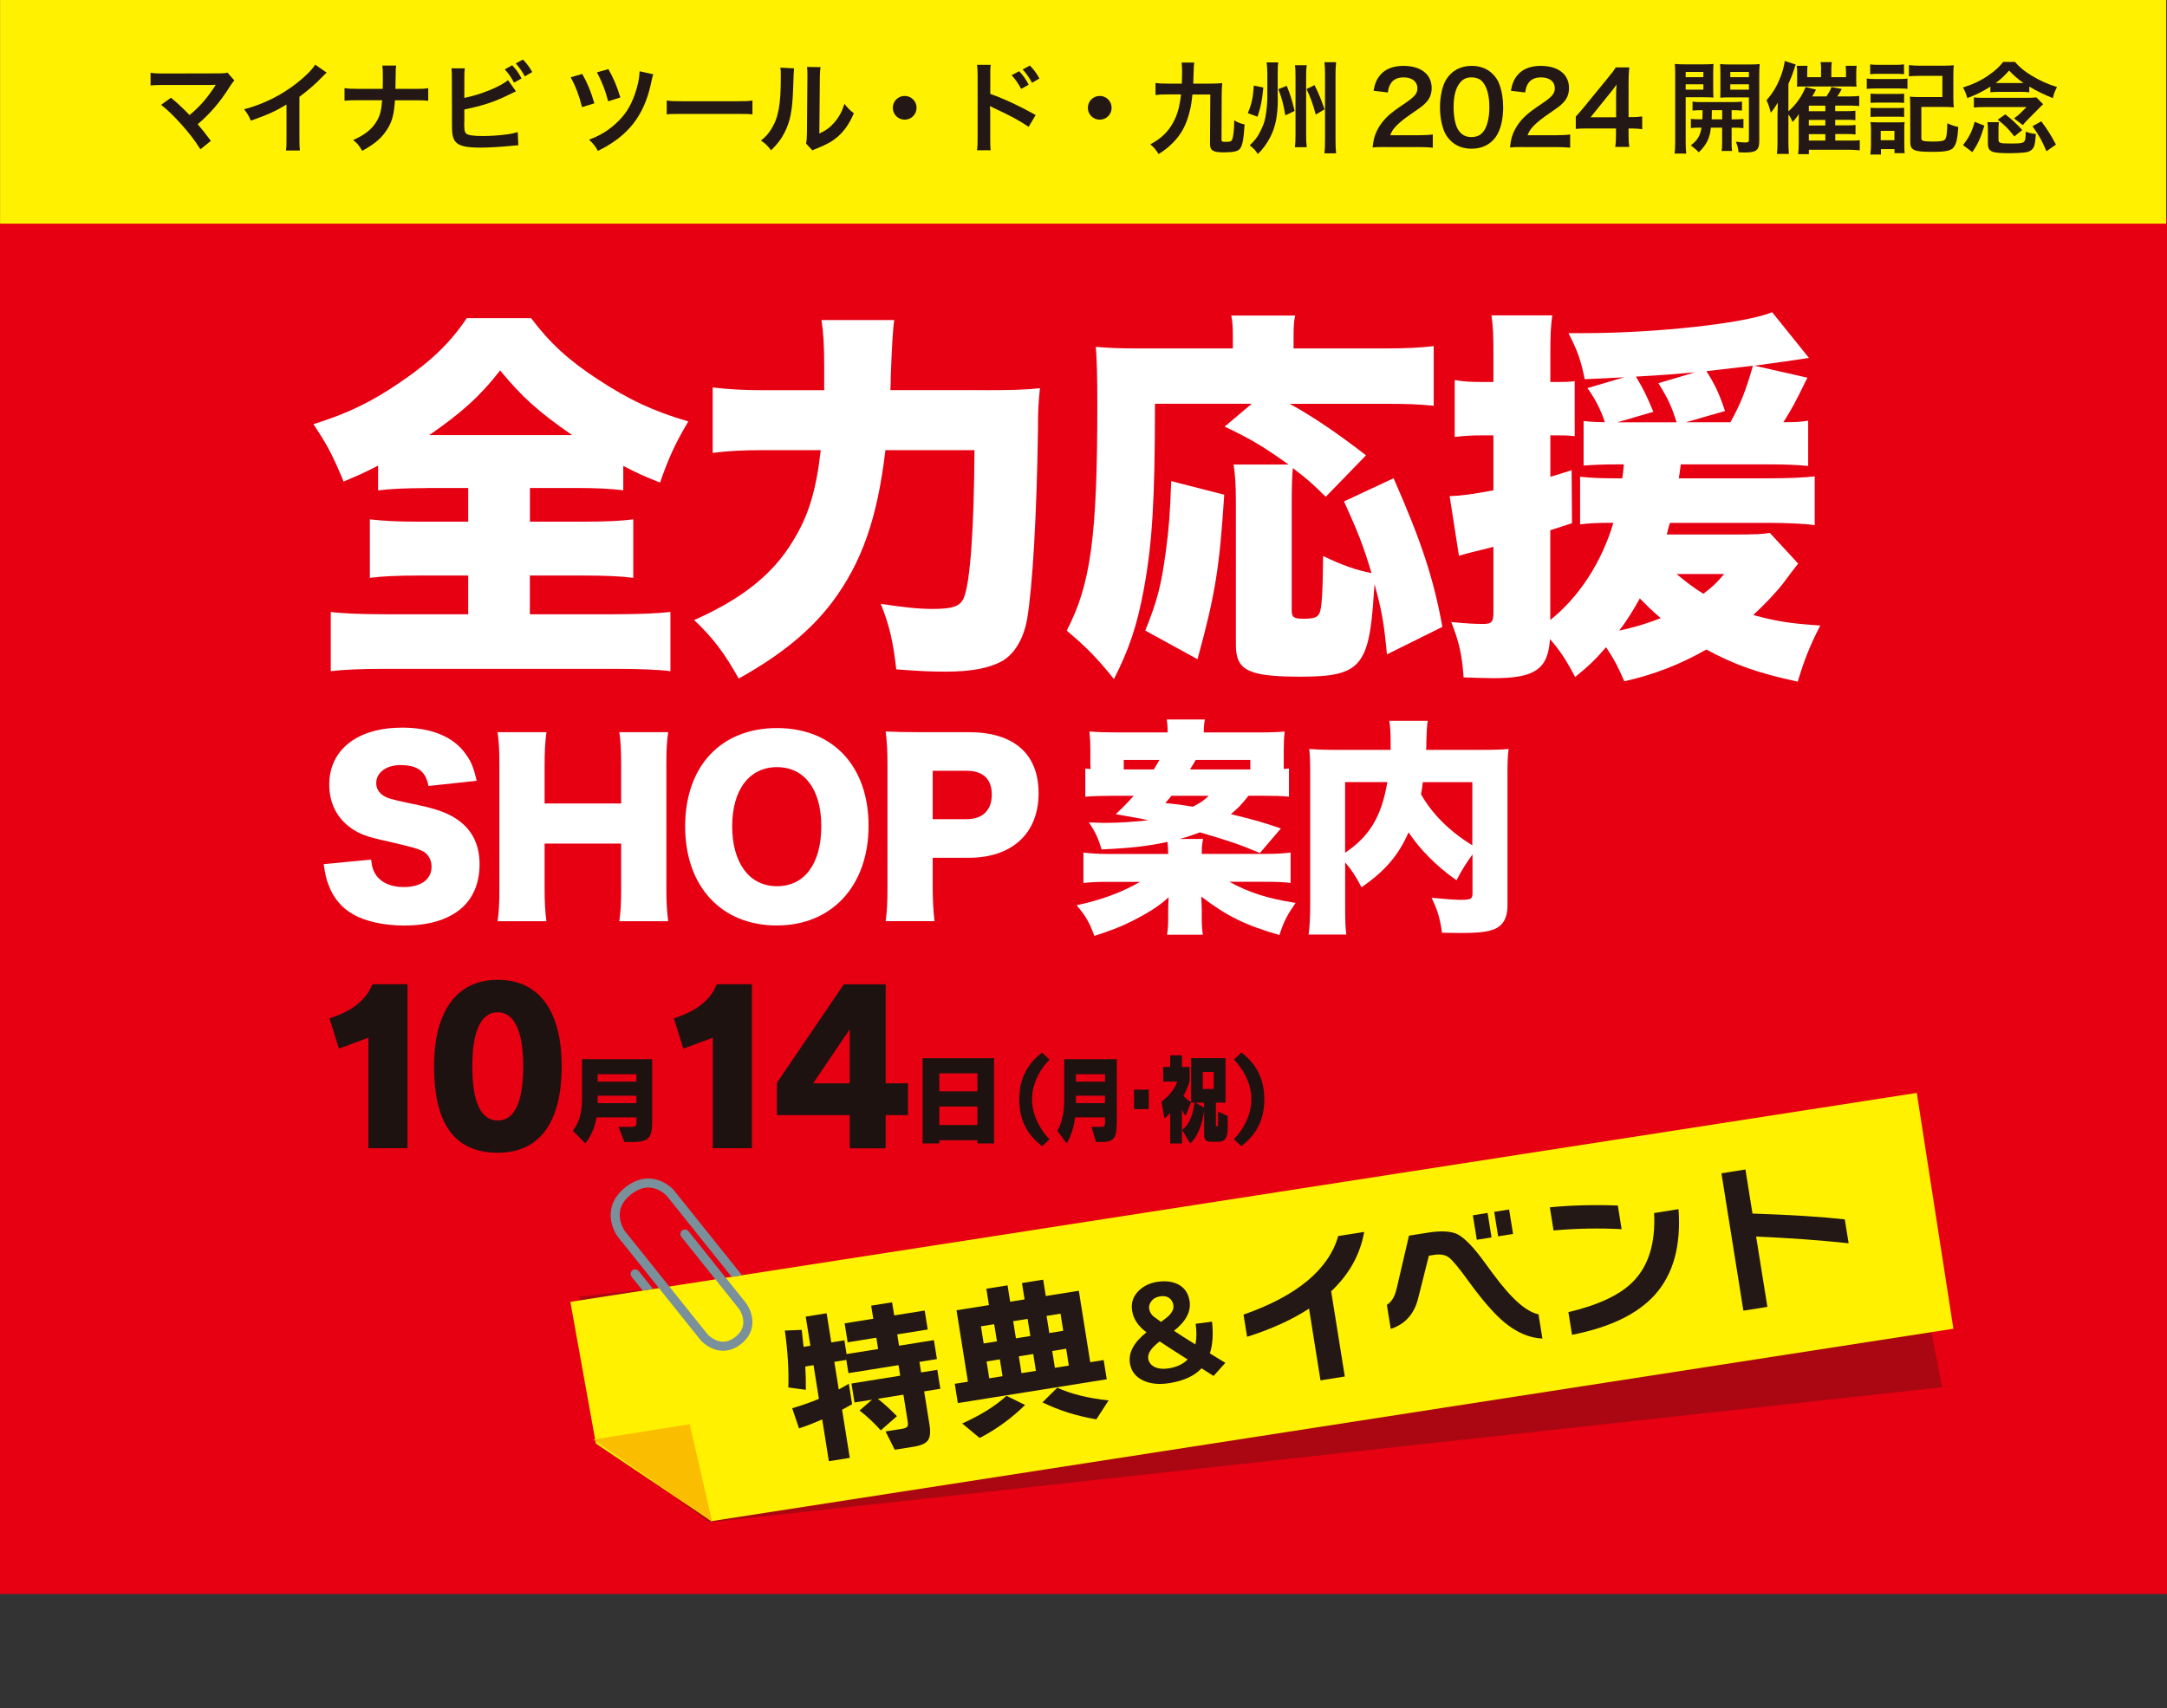
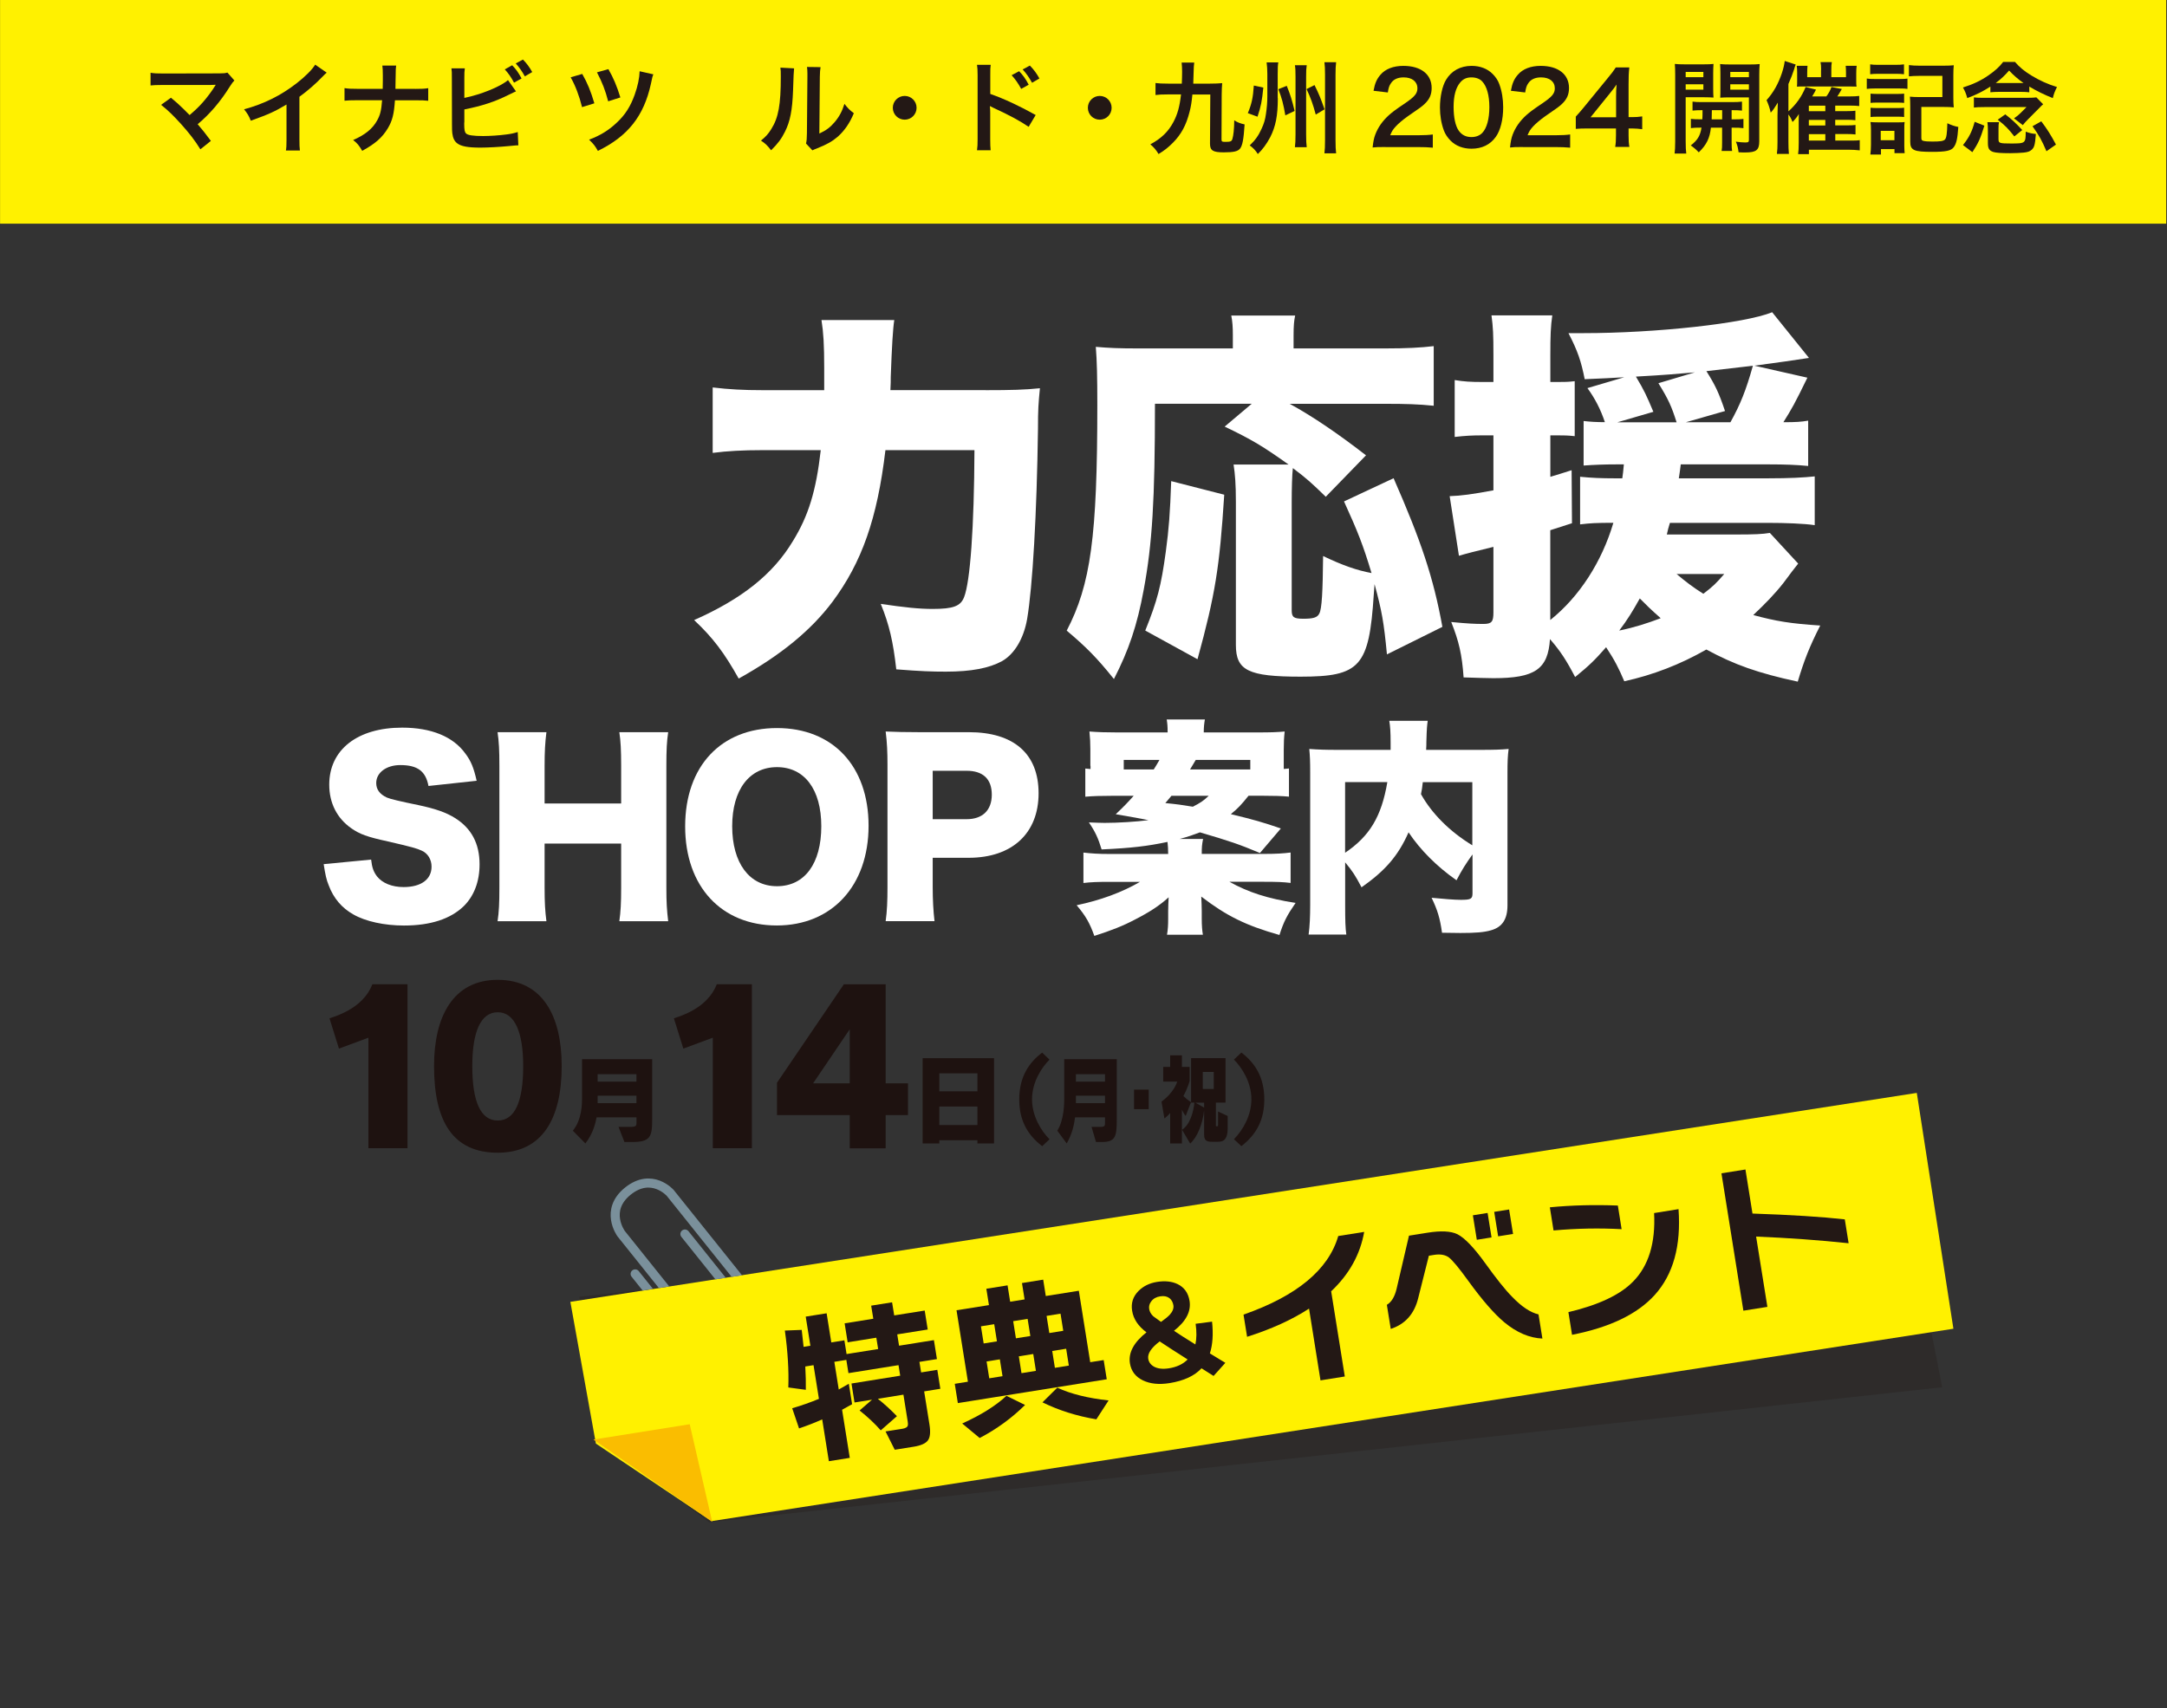
<svg xmlns="http://www.w3.org/2000/svg" viewBox="0 0 357.52 281.91">
  <rect x="0" y="0" width="357.52" height="281.91" fill="#333333" stroke="none" />
  <defs>
    <style>
      .cls-1 {
        clip-path: url(#clippath);
      }

      .cls-2, .cls-3, .cls-4, .cls-5, .cls-6, .cls-7, .cls-8, .cls-9 {
        stroke-width: 0px;
      }

      .cls-2, .cls-10 {
        fill: none;
      }

      .cls-11 {
        clip-path: url(#clippath-1);
      }

      .cls-12 {
        clip-path: url(#clippath-2);
      }

      .cls-3 {
        mix-blend-mode: multiply;
        opacity: .3;
      }

      .cls-3, .cls-5 {
        fill: #231815;
      }

      .cls-13 {
        isolation: isolate;
      }

      .cls-10 {
        stroke: #7a909b;
        stroke-linecap: round;
        stroke-miterlimit: 10;
        stroke-width: 1.5px;
      }

      .cls-4 {
        fill: #fabd00;
      }

      .cls-6 {
        fill: #1e1210;
      }

      .cls-7 {
        fill: #fff;
      }

      .cls-8 {
        fill: #fff100;
      }

      .cls-9 {
        fill: #e60012;
      }
    </style>
    <clipPath id="clippath">
-       <rect class="cls-2" y="36.01" width="357.52" height="245.89" />
-     </clipPath>
+       </clipPath>
    <clipPath id="clippath-1">
      <rect class="cls-2" x="95.67" y="183.69" width="35.81" height="27.97" transform="translate(255.69 375.94) rotate(171.32)" />
    </clipPath>
    <clipPath id="clippath-2">
-       <polygon class="cls-2" points="108.32 212.62 120.41 210.78 125.42 217.68 125.06 222.45 119.55 226.19 108.32 212.62" />
-     </clipPath>
+       </clipPath>
  </defs>
  <g class="cls-13">
    <g id="_レイヤー_2" data-name="レイヤー 2">
      <g id="_レイヤー_1-2" data-name="レイヤー 1">
        <g class="cls-1">
          <rect class="cls-9" y="36.01" width="357.52" height="227.04" />
        </g>
        <rect class="cls-8" x=".01" width="357.38" height="36.91" />
        <g>
          <path class="cls-6" d="m60.78,189.5v-18.25l-4.86,1.8-1.56-5c2.33-.73,4.13-1.73,5.38-3.02.76-.76,1.32-1.63,1.7-2.6h5.79v27.06h-6.45Z" />
          <path class="cls-6" d="m82.12,190.23c-7.36,0-10.51-5.1-10.51-14.3,0-8.19,3.16-14.23,10.51-14.23s10.55,5.9,10.55,14.23c0,8.74-3.23,14.3-10.55,14.3Zm0-23.18c-2.84,0-4.2,3.3-4.2,8.88,0,5.9,1.39,8.99,4.2,8.99s4.2-3.09,4.2-8.99c0-5.48-1.35-8.88-4.2-8.88Z" />
          <path class="cls-6" d="m104.18,188.47h-1.16l-.97-2.5h1.96c.97,0,1-.23,1-.68v-.9h-6.59c-.23,1.36-.73,2.86-1.84,4.31l-2.07-2.1c1.5-1.83,1.52-4.48,1.52-5.35v-6.46h11.57v9.87c0,2.97-.27,3.81-3.41,3.81Zm.82-11.2h-6.4v1.23h6.4v-1.23Zm0,3.55h-6.4v1.23h6.4v-1.23Z" />
          <path class="cls-6" d="m117.6,189.5v-18.25l-4.86,1.8-1.56-5c2.33-.73,4.13-1.73,5.38-3.02.76-.76,1.32-1.63,1.7-2.6h5.79v27.06h-6.45Z" />
          <path class="cls-6" d="m146.12,184.02v5.48h-5.93v-5.48h-12v-5.34l11.03-16.24h6.9v16.34h3.68v5.24h-3.68Zm-5.93-14.16l-6.04,8.92h6.04v-8.92Z" />
          <path class="cls-6" d="m161.26,188.7v-.53h-6.29v.53h-2.75v-14.07h11.78v14.07h-2.75Zm0-11.57h-6.29v2.97h6.29v-2.97Zm0,5.48h-6.29v3.05h6.29v-3.05Z" />
          <path class="cls-6" d="m171.94,189.15c-2.63-2.02-3.78-4.51-3.78-7.72,0-3.78,1.65-6.11,3.78-7.72l1.21,1.16c-1.24,1.24-2.88,3.64-2.88,6.56,0,2.71,1.47,5.17,2.88,6.58l-1.21,1.15Z" />
          <path class="cls-6" d="m181.69,188.47h-.87l-.73-2.5h1.47c.73,0,.75-.23.75-.68v-.9h-4.94c-.17,1.36-.54,2.86-1.38,4.31l-1.55-2.1c1.13-1.83,1.14-4.48,1.14-5.35v-6.46h8.67v9.87c0,2.97-.21,3.81-2.56,3.81Zm.62-11.2h-4.8v1.23h4.8v-1.23Zm0,3.55h-4.8v1.23h4.8v-1.23Z" />
          <path class="cls-6" d="m187.1,183.04v-3.22h2.42v3.22h-2.42Z" />
          <path class="cls-6" d="m195.62,184.16c-.21-.24-.42-.58-.62-1.03v5.57h-1.94v-5.04c-.27.36-.61.66-.95.92l-.48-2.78c2.19-1.63,2.59-3.31,2.59-3.31h-2.31v-2.42h1.15v-1.91h1.94v1.91h1.27v2.31s-.27,1.1-1.03,2.5c.32.31.73.66,1.26,1.02l-.88,2.26Zm5.39,4.27h-.96c-.67,0-1.39-.03-1.39-1.11v-4.09c-.24,2.25-1.13,4.46-2.3,5.49l-1.34-2.28c1.32-.86,1.87-2.89,2.04-4.48h-.55v-7.34h5.68v7.34h-1.59v3.73c0,.18.01.18.14.18h.07c.07,0,.15,0,.15-.27v-2.17l1.59.74v2c0,1.75-.59,2.25-1.54,2.25Zm-2.35-6.46h-1.45l1.45.81v-.81Zm1.59-5.07h-1.81v2.81h1.81v-2.81Z" />
          <path class="cls-6" d="m204.81,189.15l-1.23-1.15c1.41-1.41,2.88-3.86,2.88-6.58,0-2.92-1.65-5.32-2.88-6.56l1.23-1.16c2.12,1.62,3.78,3.94,3.78,7.72,0,3.22-1.16,5.7-3.78,7.72Z" />
        </g>
        <g>
          <path class="cls-5" d="m28.22,16.14c.88.73,1.37,1.17,2.04,1.83q.91.92,1.02,1.02c.86-.73,1.55-1.39,2.16-2.08.71-.79,1.62-2.03,2.01-2.69q.05-.08.1-.15s.02-.05.03-.08c-.16.02-.41.03-.76.03h-7.87c-1.34.02-1.5.02-2.11.08v-2.09c.64.1,1.02.12,2.14.12l9.17-.02c.71,0,.96-.02,1.37-.13l1.15,1.3c-.25.26-.35.38-.73.97-1.57,2.52-3.3,4.55-5.33,6.25.69.79,1.32,1.58,2.18,2.75l-1.73,1.39c-.92-1.48-1.8-2.62-3.18-4.16-1.27-1.4-2.09-2.21-3.3-3.18l1.62-1.17Z" />
          <path class="cls-5" d="m53.9,11.99c-.28.25-.36.31-.61.58-1.24,1.29-2.47,2.36-3.89,3.4v7.04c0,.91.02,1.39.08,1.83h-2.31c.08-.48.1-.81.1-1.78v-5.81c-1.93,1.15-2.85,1.58-5.89,2.67-.35-.86-.53-1.14-1.11-1.88,3.27-.89,6.04-2.26,8.66-4.29,1.47-1.14,2.59-2.28,3.07-3.08l1.9,1.32Z" />
          <path class="cls-5" d="m68.51,14.67c1.15,0,1.5-.02,2.14-.12v2.08c-.59-.07-1.02-.08-2.11-.08h-3.38c-.15,2.29-.43,3.38-1.19,4.65-.91,1.5-2.06,2.52-4.21,3.69-.56-.94-.81-1.24-1.5-1.78,1.98-.86,3.23-1.88,3.97-3.25.5-.89.68-1.63.81-3.32h-4.09c-1.09,0-1.52.02-2.11.08v-2.08c.64.1,1.01.12,2.14.12h4.16c.02-.69.02-.99.02-1.29v-.97c0-.71-.02-1.14-.08-1.58h2.28c-.07.53-.07.54-.08,1.58l-.02.99q-.02,1.09-.02,1.27h3.27Z" />
          <path class="cls-5" d="m76.6,16.16c2.75-.56,5.95-1.85,7.21-2.94l1.32,1.86c-.18.07-.25.1-1.15.54-2.33,1.17-4.44,1.86-7.37,2.44v2.13s0,.02-.02.05v.21c0,.96.07,1.34.3,1.57.28.3,1.22.43,2.82.43,1.11,0,2.62-.1,3.83-.26.79-.1,1.15-.18,1.88-.4l.1,2.19c-.33,0-.45.02-1.63.13-1.32.13-3.38.25-4.62.25-2.06,0-3.2-.21-3.84-.71-.46-.35-.71-.87-.81-1.68-.03-.28-.05-.56-.05-1.52l-.02-7.65c0-.84,0-1.07-.07-1.52h2.21c-.07.43-.08.78-.08,1.53v3.33Zm7.9-5.39c.69.73.99,1.15,1.55,2.18l-1.24.69c-.51-.94-.94-1.55-1.53-2.19l1.22-.68Zm2.09,1.83c-.48-.86-.89-1.45-1.5-2.13l1.19-.64c.66.68,1.04,1.2,1.53,2.06l-1.22.71Z" />
          <path class="cls-5" d="m96.06,12.2c.86,1.52,1.39,2.79,2,4.85l-2.03.63c-.46-1.85-1.1-3.55-1.88-4.92l1.91-.56Zm11.73.08c-.15.36-.18.48-.41,1.6-1.17,5.29-3.79,8.61-8.74,11.02-.45-.79-.66-1.09-1.45-1.85,1.83-.68,3.3-1.58,4.63-2.87,1.34-1.25,2.21-2.64,2.89-4.54.51-1.42.79-2.77.82-3.88l2.26.51Zm-7.42-.87c.79,1.35,1.42,2.82,1.98,4.67l-2.01.64c-.48-1.83-.97-3.1-1.85-4.78l1.88-.53Z" />
-           <path class="cls-5" d="m110.01,16.59c.73.1,1.04.12,2.67.12h8.79c1.63,0,1.95-.02,2.67-.12v2.29c-.66-.08-.84-.08-2.69-.08h-8.76c-1.85,0-2.03,0-2.69.08v-2.29Z" />
          <path class="cls-5" d="m131.01,11.28q-.07.46-.17,3.69c-.12,3.22-.48,5.08-1.34,6.78-.56,1.14-1.19,1.98-2.28,3.05-.64-.82-.89-1.07-1.67-1.6.81-.66,1.2-1.1,1.7-1.9,1.19-1.9,1.57-4.02,1.57-8.64,0-.91,0-1.06-.07-1.5l2.24.12Zm4.37-.2c-.08.48-.1.76-.12,1.57l-.08,9.39c1.15-.54,1.81-1.04,2.52-1.88.76-.89,1.24-1.8,1.62-3.02.58.74.79.96,1.55,1.55-.68,1.63-1.54,2.87-2.62,3.84-.94.81-1.8,1.3-3.51,1.98-.36.13-.49.2-.71.3l-1.05-1.12c.12-.48.13-.84.15-1.75l.08-9.3v-.5c0-.41-.02-.78-.07-1.09l2.24.03Z" />
          <path class="cls-5" d="m151.22,17.79c0,1.09-.88,1.96-1.96,1.96s-1.96-.87-1.96-1.96.88-1.96,1.96-1.96,1.96.87,1.96,1.96Z" />
          <path class="cls-5" d="m161.19,24.8c.08-.53.1-.97.1-1.85v-10.57c0-.81-.03-1.24-.1-1.68h2.26c-.07.5-.07.71-.07,1.73v3.07c2.26.79,4.85,2,7.49,3.48l-1.16,1.95c-1.37-.94-3.08-1.88-5.84-3.15-.38-.18-.43-.2-.56-.28.05.46.06.66.06,1.12v4.35c0,.86.02,1.29.07,1.83h-2.26Zm6.95-13.05c.68.71,1.04,1.22,1.58,2.23l-1.24.69c-.49-.91-.99-1.62-1.58-2.26l1.24-.66Zm2.13,1.9c-.48-.86-.94-1.53-1.55-2.19l1.19-.64c.66.68,1.09,1.25,1.58,2.13l-1.22.71Z" />
          <path class="cls-5" d="m183.4,17.79c0,1.09-.87,1.96-1.96,1.96s-1.96-.87-1.96-1.96.88-1.96,1.96-1.96,1.96.87,1.96,1.96Z" />
          <path class="cls-5" d="m196.73,15.57c-.13,1.29-.23,1.96-.46,2.85-.56,2.23-1.39,3.76-2.77,5.15-.79.79-1.4,1.27-2.36,1.85-.38-.66-.78-1.12-1.35-1.6,1.81-.97,2.98-2.11,3.81-3.69.68-1.29,1.02-2.51,1.25-4.55h-2.13c-.97,0-1.55.03-2.08.1v-1.98c.51.07,1.09.1,2.08.1h2.26c.03-.86.05-1.24.05-1.98,0-.53-.03-1.04-.08-1.5h2.08c-.07.48-.08.82-.1,1.52-.02.87-.03,1.27-.06,1.96h2.74c.86,0,1.43-.03,2.03-.08-.06.68-.06.99-.08,1.88l-.03,7.36c0,.41.05.45.68.45.78,0,.99-.08,1.11-.46.18-.58.3-1.68.31-3.1.49.33,1.01.53,1.71.68-.16,2.46-.35,3.46-.74,3.98-.36.46-1.04.63-2.69.63-1.81,0-2.28-.3-2.28-1.44l.05-8.1h-2.94Z" />
          <path class="cls-5" d="m208.43,14.44c-.23,2.28-.38,3.05-.96,4.82l-1.6-.59c.63-1.5.86-2.54.99-4.55l1.57.33Zm2.39,1.76c0,2.9-.36,4.7-1.27,6.47-.59,1.11-1.25,2-2.03,2.75-.33-.56-.81-1.06-1.34-1.42.92-.87,1.45-1.62,1.96-2.75.41-.89.59-1.5.72-2.44.15-.96.23-1.98.23-2.89v-3.71c0-.74-.05-1.42-.12-1.91h1.93c-.08.4-.1.91-.1,1.88v4.02Zm1.47-2.05c.63,1.58.84,2.26,1.3,4.16l-1.53.73c-.31-1.85-.59-2.89-1.15-4.32l1.38-.56Zm3.3-3.38c-.08.54-.1.87-.1,1.88v9.53c0,1.02.03,1.55.1,2.11h-1.95c.07-.56.1-1.14.1-2.13v-9.5c0-.97-.02-1.39-.1-1.9h1.95Zm1.29,3.28c.71,1.44.99,2.11,1.65,3.99l-1.45.87c-.49-1.8-.84-2.77-1.52-4.21l1.32-.66Zm3.56-3.78c-.07.58-.1,1.12-.1,2.06v10.74c0,1.1.03,1.65.1,2.23h-1.93c.07-.56.1-1.17.1-2.23v-10.75c0-.97-.03-1.48-.1-2.05h1.93Z" />
          <path class="cls-5" d="m228.59,24.26c-1.29,0-1.55.02-2.13.08.1-.94.21-1.52.43-2.11.45-1.2,1.19-2.26,2.26-3.23.58-.51,1.07-.89,2.72-2,1.52-1.04,1.98-1.58,1.98-2.42,0-1.12-.88-1.81-2.28-1.81-.96,0-1.68.33-2.09.97-.28.4-.4.76-.51,1.52l-2.36-.28c.23-1.25.53-1.93,1.14-2.64.82-.96,2.13-1.47,3.78-1.47,2.89,0,4.67,1.39,4.67,3.65,0,1.09-.36,1.88-1.17,2.64-.46.43-.63.56-2.77,2.03-.73.51-1.55,1.2-1.96,1.65-.5.53-.69.86-.94,1.48h4.62c1.04,0,1.86-.05,2.41-.13v2.18c-.78-.07-1.44-.1-2.49-.1h-5.29Z" />
          <path class="cls-5" d="m239.3,23.19c-.49-.5-.87-1.07-1.09-1.67-.43-1.17-.64-2.46-.64-3.79,0-1.75.39-3.56,1.01-4.57.89-1.48,2.38-2.29,4.21-2.29,1.4,0,2.61.46,3.48,1.34.5.5.88,1.07,1.09,1.67.43,1.15.64,2.47.64,3.83,0,2.03-.45,3.81-1.22,4.88-.92,1.29-2.29,1.95-4.01,1.95-1.4,0-2.59-.46-3.46-1.34Zm5.26-1.27c.74-.77,1.16-2.31,1.16-4.24s-.41-3.41-1.16-4.22c-.39-.45-1.05-.69-1.8-.69-.79,0-1.37.26-1.85.84-.73.86-1.09,2.21-1.09,4.01s.31,3.17.84,3.93c.51.73,1.21,1.07,2.11,1.07.73,0,1.37-.25,1.78-.69Z" />
          <path class="cls-5" d="m251.26,24.26c-1.29,0-1.55.02-2.13.08.1-.94.21-1.52.43-2.11.45-1.2,1.19-2.26,2.26-3.23.58-.51,1.07-.89,2.72-2,1.52-1.04,1.98-1.58,1.98-2.42,0-1.12-.87-1.81-2.28-1.81-.96,0-1.68.33-2.1.97-.28.4-.39.76-.51,1.52l-2.36-.28c.23-1.25.53-1.93,1.14-2.64.82-.96,2.13-1.47,3.78-1.47,2.88,0,4.67,1.39,4.67,3.65,0,1.09-.36,1.88-1.17,2.64-.46.43-.63.56-2.77,2.03-.72.51-1.55,1.2-1.96,1.65-.49.53-.69.86-.94,1.48h4.62c1.04,0,1.87-.05,2.41-.13v2.18c-.77-.07-1.43-.1-2.49-.1h-5.29Z" />
          <path class="cls-5" d="m270.93,21.32c-.61-.08-.96-.1-1.65-.12h-.59v1.17c0,.84.03,1.27.13,1.88h-2.34c.1-.58.13-1.09.13-1.91v-1.14h-4.57c-.97,0-1.5.02-2.06.07v-2.03c.56-.61.74-.82,1.32-1.52l3.91-4.78c.72-.87.99-1.22,1.37-1.81h2.23c-.1.96-.12,1.53-.12,2.79v5.41h.58c.66,0,1.06-.03,1.67-.12v2.11Zm-4.3-5.39c0-.78.02-1.3.08-1.98-.33.48-.53.74-1.12,1.47l-3.17,3.93h4.21v-3.41Z" />
          <path class="cls-5" d="m278.11,23.33c0,.97.03,1.53.1,2.01h-1.93c.06-.48.1-1.02.1-2.05v-10.89c0-.86-.02-1.32-.06-1.85.46.05.89.07,1.7.07h3c.86,0,1.24-.02,1.68-.07-.03.48-.05.96-.05,1.53v2.54c0,.74.02,1.06.05,1.48-.43-.03-.94-.05-1.52-.05h-3.07v7.26Zm0-10.59h2.92v-.87h-2.92v.87Zm0,2.06h2.92v-.89h-2.92v.89Zm2.75,4.9c.03-.58.03-.76.03-1.52-.76,0-1.2.02-1.65.07v-1.48c.45.07.89.08,1.67.08h4.78c.81,0,1.25-.02,1.71-.08v1.48c-.45-.05-.89-.07-1.71-.07v1.52h.25c.82,0,1.24-.02,1.7-.07v1.52c-.49-.07-.91-.08-1.7-.08h-.25v2.44c0,.76.02,1.04.08,1.4h-1.73c.07-.4.08-.69.08-1.42v-2.42h-1.85c-.18,1.75-.73,2.84-2,4.07-.43-.46-.76-.74-1.32-1.14,1.11-.86,1.57-1.6,1.77-2.94-.86,0-1.32.02-1.75.08v-1.52c.46.05.87.07,1.71.07h.16Zm1.57-1.52q0,.74-.03,1.52h1.73v-1.52h-1.7Zm7.82,5.13c0,1.47-.5,1.85-2.34,1.85-.3,0-.53,0-1.07-.03-.1-.74-.18-1.11-.45-1.75.59.08,1.12.13,1.52.13.53,0,.63-.07.63-.43v-7.01h-3.23c-.58,0-1.11.02-1.5.05.03-.48.03-.74.03-1.48v-2.54c0-.63-.02-1.06-.05-1.53.46.05.84.07,1.68.07h3.15c.82,0,1.24-.02,1.7-.07-.05.61-.07,1.01-.07,1.83v10.92Zm-4.78-10.57h3.07v-.87h-3.07v.87Zm0,2.06h3.07v-.89h-3.07v.89Z" />
          <path class="cls-5" d="m302.79,23.2h2.66c.78,0,1.01-.02,1.38-.07v1.68c-.66-.07-1.24-.1-1.83-.1h-6.56v.73h-1.78c.07-.51.1-1.02.1-1.88v-3.73q0-.28.02-1.02c-.3.49-.54.81-1.04,1.32-.26-.63-.38-.84-.68-1.24v4.5c0,.87.02,1.39.08,2.01h-1.98c.08-.64.1-1.1.1-1.96v-4.39c0-.53.02-1.22.05-2.11-.64,1.02-.74,1.17-1.17,1.65-.16-.76-.41-1.45-.69-2.06,1.14-1.27,1.93-2.67,2.54-4.49.25-.76.41-1.47.46-1.98l1.81.59c-.12.3-.12.31-.26.79-.23.71-.54,1.53-.94,2.42v4.52c1.3-1.17,2.18-2.42,2.84-4.02l1.71.43c-.2.4-.28.54-.63,1.12h2.34c.4-.54.69-1.07.84-1.55l1.71.33c-.26.46-.56.96-.74,1.22h2.08c.66,0,1.09-.02,1.53-.08v1.67c-.43-.05-.81-.07-1.35-.07h-2.61v.91h1.93c.79,0,1.02-.02,1.4-.07v1.57c-.48-.05-.78-.07-1.38-.07h-1.95v.92h1.95c.76,0,1.02-.02,1.4-.07v1.57c-.46-.05-.77-.07-1.38-.07h-1.96v1.06Zm-2.33-11.68c0-.56-.03-.96-.1-1.27h1.86c-.07.35-.08.71-.08,1.29v1.2h2.42v-.76c0-.48-.02-.78-.05-1.12h1.81c-.05.36-.07.73-.07,1.25v1.11c0,.63,0,.76.05,1.07-.53-.02-.64-.02-1.17-.02h-7.51c-.58,0-.81,0-1.15.03.03-.36.03-.56.03-1.12v-1.25c0-.4-.02-.71-.07-1.07h1.78c-.03.36-.05.71-.05,1.14v.74h2.28v-1.22Zm.69,6.83v-.91h-2.72v.91h2.72Zm-2.72,2.36h2.72v-.92h-2.72v.92Zm0,2.49h2.72v-1.06h-2.72v1.06Z" />
          <path class="cls-5" d="m307.99,12.96c.39.07.71.08,1.32.08h4.07c.68,0,.96-.02,1.32-.07v1.7c-.35-.05-.58-.07-1.25-.07h-4.14c-.58,0-.92.02-1.32.07v-1.72Zm.56-2.34c.45.07.71.08,1.37.08h2.84c.66,0,.92-.02,1.37-.08v1.63c-.46-.05-.76-.07-1.37-.07h-2.84c-.59,0-.96.02-1.37.07v-1.63Zm.03,14.88c.06-.51.1-1.04.1-1.62v-2.44c0-.53-.02-.89-.08-1.3.41.03.66.05,1.29.05h3.23c.64,0,.82,0,1.11-.05-.05.36-.05.58-.05,1.19v2.77c0,.4.03.89.06,1.17h-1.68v-.66h-2.23v.89h-1.75Zm.03-10.05c.33.03.54.05,1.09.05h3.4c.54,0,.76-.02,1.05-.05v1.53c-.36-.03-.56-.05-1.05-.05h-3.4c-.53,0-.76.02-1.09.05v-1.53Zm0,2.33c.33.03.54.05,1.09.05h3.4c.54,0,.76-.02,1.05-.05v1.53c-.38-.05-.54-.05-1.09-.05h-3.38c-.5,0-.76.02-1.07.05v-1.53Zm1.68,5.36h2.26v-1.55h-2.26v1.55Zm6.7-.38c0,.33.08.43.38.5.31.07.81.1,1.45.1,1.3,0,1.81-.08,2.06-.33s.36-.99.4-2.69c.63.3,1.25.51,1.81.61-.13,1.91-.31,2.75-.76,3.35-.43.58-1.3.76-3.56.76-3.02,0-3.61-.26-3.61-1.67v-5.82c0-.79-.02-1.1-.06-1.62.49.05.94.07,1.65.07h3.71v-3.5h-3.81c-.72,0-1.22.03-1.71.08v-1.86c.53.07,1.04.1,1.73.1h3.99c.72,0,1.2-.02,1.68-.07-.05.58-.07.87-.07,1.67v3.65c0,.69.02,1.15.07,1.63-.53-.05-.91-.07-1.65-.07h-3.7v5.11Z" />
          <path class="cls-5" d="m328.38,14.29c-1.29.83-2.33,1.34-3.81,1.9-.21-.76-.35-1.09-.71-1.75,1.7-.54,2.95-1.14,4.17-1.98,1.07-.73,1.86-1.45,2.46-2.24h1.95c.74.87,1.54,1.53,2.74,2.26,1.3.79,2.67,1.42,4.19,1.88-.41.84-.48,1.01-.69,1.83-1.42-.56-2.69-1.19-3.88-1.9v.94c-.38-.05-.84-.07-1.34-.07h-3.71c-.53,0-.91.02-1.37.07v-.94Zm-4.52,9.65c1.01-1.27,1.47-2.18,1.93-3.84l1.6.64c-.68,2.18-1.01,2.9-1.98,4.37l-1.55-1.17Zm1.8-7.87c.4.05.68.07,1.27.07h7.59c.71,0,1.05-.02,1.45-.07l1.12,1.14c-.26.21-.33.28-.59.56l-1.85,1.86c-.48.49-.59.61-.92,1.02l-1.45-1.12c.41-.28.76-.56,1.04-.84l1.02-1.02h-6.93c-.89,0-1.3.02-1.75.08v-1.68Zm4.07,6.98c0,.56.2.63,2.01.63,2.42,0,2.46-.02,2.47-1.95.71.25.99.31,1.68.38-.15,1.83-.26,2.24-.74,2.64-.3.25-.61.36-1.27.43-.43.05-1.47.1-2.23.1-1.52,0-2.41-.07-2.82-.21-.66-.23-.86-.58-.86-1.48v-1.96c0-.71-.02-1.02-.08-1.47h1.91c-.07.38-.08.56-.08,1.09v1.81Zm3.71-9.35h.41c-.84-.58-1.65-1.27-2.38-2.06-.74.84-1.37,1.44-2.21,2.06h4.17Zm-1.11,8.81c-1.01-1.29-1.54-1.83-2.74-2.75l1.25-.89c1.2.94,1.73,1.44,2.8,2.59l-1.32,1.06Zm5.31,2.46c-.78-1.81-1.19-2.57-2.31-4.14l1.45-.81c1.01,1.35,1.57,2.24,2.42,3.84l-1.57,1.1Z" />
        </g>
        <g>
-           <path class="cls-7" d="m70.43,80.55c-3.58,0-6.13.13-8.05.38v-4.09c-2.24,1.15-3.07,1.53-5.69,2.62-1.85-4.41-2.56-5.81-4.98-9.46,5.75-1.79,9.78-3.77,14.57-7.09,4.86-3.32,8.05-6.39,10.73-10.41h10.61c3.07,4.09,6.2,6.96,10.99,10.09,5.05,3.32,9.07,5.24,14.95,6.96-2.24,3.77-3.26,6.07-4.66,10.09-2.75-1.09-3.45-1.41-6.07-2.75v4.02c-2.11-.26-4.47-.38-7.73-.38h-7.67v5.56h8.94c3.58,0,6.26-.13,8.11-.38v9.65c-1.92-.26-4.66-.38-8.18-.38h-8.88v6.39h13.86c3.96,0,7.16-.13,9.33-.38v9.77c-2.11-.26-5.3-.38-9.14-.38h-38.08c-3.77,0-6.71.13-8.82.38v-9.77c2.04.26,5.17.38,9.07.38h13.61v-6.39h-8.18c-3.45,0-6.2.13-8.05.38v-9.65c2.24.26,4.6.38,8.05.38h8.18v-5.56h-6.84Zm23.96-8.75c-5.62-3.9-8.24-6.26-11.88-10.67-3.2,4.15-6.39,7.03-11.69,10.67h23.58Z" />
          <path class="cls-7" d="m162.63,64.39c4.09,0,6.52-.06,8.94-.32-.25,2.56-.32,3.45-.32,6.71-.19,13.99-.89,26.07-1.79,31.37-.57,3.26-2.11,5.81-4.15,6.96-2.11,1.15-5.05,1.73-9.26,1.73-2.3,0-4.09-.06-8.18-.38-.51-4.54-1.15-7.35-2.56-10.8,3.96.58,6.26.83,8.56.83,3.39,0,4.6-.45,5.18-1.92,1.02-2.56,1.66-11.5,1.72-24.28h-14.69c-1.34,11.31-3.9,18.53-8.75,25.04-3.51,4.66-8.43,8.75-15.46,12.65-2.36-4.22-4.22-6.71-7.35-9.65,7.92-3.51,13.03-7.6,16.29-13.03,2.56-4.15,3.83-8.24,4.6-15.01h-9.84c-2.88,0-5.56.13-7.99.45v-10.8c2.68.32,5.05.45,8.31.45h10.09v-3.71c0-3.77-.13-5.88-.45-7.86h12.01q-.32,1.92-.58,9.39c0,.77,0,.96-.06,2.17h15.72Z" />
          <path class="cls-7" d="m228.82,107.96c-.51-5.3-.83-7.09-2.04-11.56q-.06.64-.13,1.73c-.77,11.88-2.24,13.54-12.08,13.54-8.62,0-10.67-1.02-10.67-5.24v-23.64c0-2.81-.13-4.54-.38-6.13h9.07c-4.22-3-6.01-4.09-10.54-6.26l4.47-3.77h-15.97c0,15.97-.45,23.13-1.85,30.67-1.09,5.94-2.49,10.03-4.92,14.76-2.81-3.51-4.6-5.3-7.79-7.99,3.96-7.6,5.05-15.52,5.05-37.25,0-4.66-.06-7.22-.25-9.58,2.24.19,3.77.26,6.96.26h15.65v-2.24c0-1.28-.06-2.17-.26-3.19h10.54c-.19.89-.26,1.72-.26,3.26v2.17h15.01c3.71,0,6.01-.13,8.11-.38v9.84c-2.56-.26-4.54-.32-8.11-.32h-15.65c3.83,2.11,7.79,4.79,12.59,8.5l-6.64,6.84c-2.3-2.24-3.13-3-5.43-4.73-.13,1.09-.19,3.51-.19,5.62v17.83c0,1.15.32,1.41,1.92,1.41s2.3-.19,2.62-.83c.45-.77.58-3.77.64-9.52,3.19,1.53,5.56,2.36,7.99,2.81-1.41-4.66-2.24-6.77-4.54-11.82l8.18-3.83c4.54,10.35,6.58,16.42,8.05,24.53l-9.14,4.54Zm-39.87-3.9c1.98-4.92,2.62-7.35,3.39-13.03.51-3.77.7-6.32.89-11.63l8.75,2.24c-.77,12.01-1.47,16.42-4.41,27.15l-8.62-4.73Z" />
          <path class="cls-7" d="m296.67,93.01q-.83,1.02-2.43,3.19c-1.34,1.72-3.07,3.51-4.98,5.3,3.77,1.02,6.13,1.41,11.05,1.73-1.79,3.51-2.68,5.81-3.71,9.26-6.58-1.41-10.48-2.81-15.08-5.3-4.34,2.49-8.88,4.22-13.54,5.24-.89-2.11-1.6-3.51-3-5.62-1.79,2.04-2.68,2.94-5.11,4.92-1.47-2.81-2.43-4.28-4.15-6.26-.32,4.98-2.49,6.45-9.33,6.45-1.21,0-2.49-.06-4.92-.13-.26-3.77-.77-5.94-2.04-9.14,2.68.26,3.9.32,5.3.32s1.66-.38,1.66-1.92v-10.8q-4.22,1.02-5.69,1.47l-1.53-9.84c1.92-.06,3.77-.32,7.22-.96v-9.07h-1.98c-1.47,0-2.68.06-4.41.26v-9.39c1.53.26,2.68.32,4.54.32h1.85v-4.41c0-3.45-.06-4.66-.32-6.58h10.03c-.26,1.85-.32,3.26-.32,6.58v4.41h1.34c1.02,0,1.53,0,2.68-.13v9.07c-1.21-.13-1.79-.13-2.68-.13h-1.34v6.84c1.34-.38,1.85-.58,3.51-1.09l.06,8.75-3.58,1.15v14.82c4.79-3.83,8.5-9.58,10.41-16.04-2.81,0-3.83.06-5.49.26v-7.86c1.85.19,3.51.26,5.75.26h1.21q.13-.77.26-2.3h-1.34c-1.79,0-3.51.06-5.3.19v-7.35c1.09.13,2.17.19,3.51.19-.7-2.11-1.66-3.96-2.88-5.62l6.07-1.79c-2.49.13-3.13.19-6.52.32-.58-2.94-1.15-4.66-2.68-7.6h2.43c12.01,0,26.64-1.6,31.18-3.45l6.07,7.54c-2.11.32-5.11.77-9.01,1.28l8.75,1.98c-2.11,4.34-2.56,5.11-3.96,7.35,2.11,0,2.94-.06,4.09-.26v7.48c-1.92-.19-3.9-.26-6.33-.26h-14.69q-.13,1.09-.32,2.3h14.69c3.64,0,5.94-.13,7.73-.32v8.05c-1.66-.26-4.86-.38-7.73-.38h-16.16c-.26.83-.32,1.09-.51,1.92h11.44c3.07,0,4.34-.06,5.56-.26l4.66,5.05Zm-17.06-31.56c-3.9.32-4.09.38-9.71.7,1.41,2.36,1.72,3.07,2.88,5.81l-5.94,1.73h9.77c-.83-2.62-1.34-3.77-3-6.45l6.01-1.79Zm-12.46,42.61c2.49-.51,4.66-1.21,6.84-2.04-1.73-1.53-2.24-2.04-3.45-3.26-1.21,2.17-2.04,3.51-3.39,5.3Zm9.46-9.33c1.53,1.28,2.68,2.17,4.41,3.26,1.6-1.21,2.11-1.72,3.45-3.26h-7.86Zm8.88-25.04c1.66-3,2.56-5.24,3.71-9.33q-3.13.38-7.67.89c1.41,2.24,2.04,3.51,3.07,6.58l-6.45,1.85h7.35Z" />
        </g>
        <g>
          <path class="cls-7" d="m61.23,141.86c.15,1.35.41,2.02.97,2.77.9,1.12,2.47,1.76,4.39,1.76,2.89,0,4.61-1.27,4.61-3.37,0-1.16-.6-2.17-1.58-2.62-.79-.38-1.72-.64-5.62-1.54-3.45-.75-4.65-1.2-6.04-2.17-2.36-1.65-3.64-4.16-3.64-7.2,0-5.77,4.65-9.41,12.03-9.41,4.76,0,8.4,1.46,10.42,4.27.94,1.24,1.39,2.36,1.87,4.5l-7.95.86c-.45-2.44-1.8-3.45-4.65-3.45-2.29,0-3.97,1.24-3.97,2.96,0,1.05.56,1.84,1.76,2.4q.75.34,5.17,1.24c2.85.6,4.65,1.24,6.07,2.14,2.7,1.69,4.05,4.2,4.05,7.65,0,2.81-.9,5.21-2.62,6.9-2.17,2.1-5.47,3.19-9.86,3.19-3.19,0-6.34-.67-8.36-1.84-1.87-1.05-3.26-2.66-4.05-4.8-.38-.9-.56-1.76-.83-3.49l7.8-.75Z" />
          <path class="cls-7" d="m110.24,120.83c-.23,1.54-.3,2.92-.3,5.55v20.1c0,2.44.08,3.71.3,5.55h-8.06c.22-1.57.3-2.96.3-5.55v-7.27h-12.63v7.27c0,2.44.08,3.86.3,5.55h-8.06c.23-1.54.3-2.92.3-5.55v-20.1c0-2.59-.07-3.94-.3-5.55h8.06c-.22,1.76-.3,3.22-.3,5.55v6.22h12.63v-6.22c0-2.59-.08-4.09-.3-5.55h8.06Z" />
          <path class="cls-7" d="m143.3,136.27c0,9.9-6.04,16.46-15.15,16.46s-15.11-6.41-15.11-16.35,5.92-16.23,15.15-16.23,15.11,6.3,15.11,16.12Zm-7.8.08c0-6.07-2.77-9.75-7.31-9.75s-7.39,3.71-7.39,9.75,2.81,9.9,7.39,9.9,7.31-3.75,7.31-9.9Z" />
          <path class="cls-7" d="m146.12,152.02c.23-1.65.3-3.34.3-5.55v-20.28c0-2.02-.07-3.71-.3-5.47,1.76.07,3.11.11,5.51.11h8.21c7.42,0,11.51,3.56,11.51,10.08s-4.27,10.65-11.55,10.65h-5.92v4.8c0,2.21.11,4.05.3,5.66h-8.06Zm13.35-16.83c2.62,0,4.16-1.46,4.16-4.05s-1.46-3.94-4.16-3.94h-5.59v7.99h5.59Z" />
          <path class="cls-7" d="m179.89,126.38v-2.66c0-1.2-.04-1.8-.15-3,1.46.11,2.7.15,4.5.15h8.4c0-1.05-.04-1.42-.15-2.14h6.3c-.11.56-.19,1.27-.19,2.14h9.04c2.06,0,3.04-.04,4.31-.15-.11,1.05-.15,1.76-.15,3.07v3.11c.41-.04.52-.04.86-.08v4.65c-1.16-.11-2.4-.15-4.42-.15h-2.25c-1.24,1.54-1.69,2.02-2.92,3.04,3.75.9,5.32,1.35,8.25,2.36l-3.45,4.05c-3.37-1.42-5.06-1.99-9.9-3.41-1.09.41-1.91.71-3.34,1.09h3.86c-.19.98-.22,1.35-.22,2.47h10.31c1.95,0,3.19-.08,4.35-.23v5.02c-1.2-.15-2.25-.19-4.35-.19h-5.74c3.15,1.76,6.34,2.77,10.91,3.49-1.42,2.06-1.95,3.07-2.66,5.29-5.55-1.57-8.74-3.15-12.9-6.34.04.9.08,1.57.08,2.4v1.24c0,1.12.07,1.99.19,2.66h-5.92c.15-.9.19-1.61.19-2.66v-1.2c0-.75.04-1.57.08-2.32-1.54,1.39-3.15,2.44-5.55,3.67-1.99,1.05-3.9,1.8-6.71,2.7-.75-2.1-1.42-3.3-2.92-5.06,3.94-.83,7.42-2.1,10.46-3.86h-4.95c-2.06,0-3.15.04-4.39.19v-5.02c1.31.15,2.51.23,4.27.23h9.71c0-.86-.04-1.27-.11-1.99-3.37.71-5.92,1.01-10.87,1.24-.56-1.84-1.05-2.92-2.1-4.46,1.12.04,1.99.08,2.59.08,2.21,0,5.25-.19,7.24-.45q-1.61-.34-5.4-.98c1.46-1.39,1.95-1.91,2.96-3.04h-3.52c-1.91,0-3.22.04-4.46.15v-4.65c.38.04.45.04.86.08v-.52Zm10.46.6c.38-.6.56-.9.94-1.57h-5.89v1.57h4.95Zm2.92,4.35c-.38.45-.53.64-1.01,1.2,1.95.19,2.7.3,4.54.6,1.24-.64,1.72-.94,2.62-1.8h-6.15Zm13.01-4.35v-1.57h-9c-.41.71-.6,1.01-.94,1.57h9.93Z" />
          <path class="cls-7" d="m242.92,141.03c-1.05,1.46-1.72,2.51-2.62,4.24-3.22-2.25-5.96-4.99-7.91-7.91-1.72,3.9-3.9,6.37-7.76,9.07-1.05-1.99-1.46-2.62-2.7-4.12v7.16c0,2.51.04,3.67.19,4.76h-6.22c.19-1.39.26-3,.26-4.95v-21.82c0-1.76-.04-2.77-.15-3.86,1.54.11,2.59.15,4.95.15h8.47v-1.24c0-1.69-.07-2.66-.22-3.56h6.34c-.11.9-.15,1.01-.22,3.49,0,.41,0,.56-.04,1.31h8.81c2.55,0,3.49-.04,4.8-.15-.15,1.12-.19,2.14-.19,3.94v21.86c0,2.29-.86,3.6-2.7,4.12-1.16.34-2.55.45-5.06.45q-.86,0-3.04-.04c-.34-2.44-.75-3.75-1.72-5.77,1.99.19,3.82.34,4.8.34,1.69,0,1.95-.15,1.95-1.09v-6.37Zm-21-.3c4.05-2.74,6-5.96,6.97-11.66h-6.97v11.66Zm12.82-11.66c-.11.97-.15,1.27-.3,1.99,1.8,3.22,4.72,6.15,8.47,8.44v-10.42h-8.17Z" />
        </g>
        <g>
          <g>
            <polygon class="cls-3" points="320.43 228.93 116.99 251.22 98.73 237.56 95.57 214 312.83 190.11 320.43 228.93" />
            <polygon class="cls-8" points="322.28 219.28 117.39 251.03 98.31 238.23 94.1 214.84 316.24 180.36 322.28 219.28" />
            <g>
              <path class="cls-5" d="m140.59,231.73c-.59.33-1.14.64-1.66.92l1.27,7.94-3.45.55-1.1-6.9c-1.21.54-2.48,1.04-3.82,1.49l-1.13-3.33c1.52-.44,2.99-.96,4.41-1.55l-.89-5.56-1.36.22c.08,1.43.11,2.71.09,3.85l-2.89-.39c.1-2.79-.09-5.92-.57-9.39l2.78-.11c.08.75.19,1.69.31,2.8l1.12-.18-.77-4.81,3.45-.55.77,4.81,2.16-.35.36,2.27,5.21-.83-.3-1.87-4.73.76-.5-3.13,4.73-.76-.35-2.16,3.45-.55.35,2.16,5.03-.8.5,3.13-5.03.8.3,1.87,5.75-.92.5,3.13-2.89.46.28,1.74,2.67-.43.5,3.13-2.67.43.87,5.43c.21,1.28.12,2.17-.26,2.67s-1.15.84-2.33,1.03l-3.13.5-1.52-3.02,2.78-.44c.54-.09.83-.27.9-.56.03-.15.02-.36-.02-.63l-.71-4.44-4.22.68c1.04.82,2.09,1.78,3.15,2.87l-2.67,2.34c-.98-1.12-2.15-2.21-3.49-3.28l2.05-1.78-2.89.46-.5-3.13,8.04-1.29-.28-1.74-8.26,1.32-.35-2.19-1.98.32.73,4.57c.57-.31,1.12-.63,1.66-.95l.54,3.37Z" />
              <path class="cls-5" d="m182.59,227.62l-24.56,3.93-.51-3.18,2.17-.35-1.88-11.79,5.35-.85-.43-2.7,3.5-.56.43,2.7,2.38-.38-.43-2.7,3.5-.56.43,2.7,5.45-.87,1.88,11.79,2.22-.35.51,3.18Zm-13.47,4.24c-2.21,2.18-4.71,4-7.49,5.45l-2.88-2.39c3.12-1.41,5.55-2.94,7.3-4.57l3.07,1.51Zm-4.64-10.5l-.45-2.83-2.19.35.45,2.83,2.19-.35Zm-1.27,6.1l2.19-.35-.44-2.78-2.19.35.44,2.78Zm6.78-6.98l-.45-2.83-2.38.38.45,2.83,2.38-.38Zm-1.46,6.13l2.38-.38-.44-2.78-2.38.38.44,2.78Zm14.37,4.5l-2.02,3.12c-3.23-.54-6.19-1.48-8.89-2.8l2.44-2.42c2.27,1.04,5.09,1.74,8.48,2.1Zm-7.48-11.49l-.45-2.83-2.3.37.45,2.83,2.3-.37Zm-1.38,6.11l2.3-.37-.44-2.78-2.3.37.44,2.78Z" />
              <path class="cls-5" d="m202.16,224.91l-1.94,2.16-1.99-1.26c-1.16,1.25-2.91,2.06-5.26,2.44-1.75.28-3.22.13-4.43-.46-1.21-.59-1.91-1.52-2.12-2.8-.28-1.75.63-3.45,2.73-5.12-1.36-1.01-2.16-2.2-2.37-3.57-.2-1.26.15-2.34,1.05-3.25.8-.8,1.81-1.3,3.06-1.5,1.31-.21,2.44-.09,3.39.36,1.11.54,1.77,1.47,1.98,2.79.27,1.71-.58,3.35-2.57,4.92.88.59,2.05,1.34,3.53,2.25.21-.96.22-2.09.04-3.41l2.71-.35c.22,2.08.1,3.82-.36,5.24l2.54,1.55Zm-6.22-.56c-2.08-1.32-3.62-2.31-4.61-2.98-1.4,1.06-2.03,2.02-1.89,2.86.09.56.4.99.94,1.3.63.35,1.46.44,2.48.28,1.3-.21,2.32-.69,3.08-1.46Zm-4.39-6.2c.67-.47,1.14-.86,1.43-1.17.49-.54.69-1.06.61-1.57-.08-.5-.3-.9-.65-1.18-.4-.3-.9-.4-1.52-.3-.66.1-1.15.38-1.48.83-.3.38-.42.81-.34,1.27.07.44.29.83.67,1.19.11.09.54.4,1.28.93Z" />
              <path class="cls-5" d="m225.07,203.29c-.65,3.72-2.46,6.99-5.45,9.81l2.25,14.06-4.01.64-1.89-11.84c-2.83,1.84-6.24,3.39-10.22,4.65l-.59-3.66c8.81-3.09,14.02-7.41,15.63-12.97l4.28-.68Z" />
              <path class="cls-5" d="m254.48,220.9c-2.15-.09-4.25-.99-6.3-2.69-1.67-1.4-3.62-3.64-5.87-6.74-1.57-2.18-2.66-3.49-3.26-3.95-.6-.45-1.42-.59-2.45-.43l-.86.14-1.76,7c-.64,2.61-2.15,4.3-4.53,5.08l-.64-3.98c.77-.45,1.31-1.35,1.62-2.7l2.03-8.71,3.07-.49c2.21-.35,3.85-.27,4.92.25,1.19.6,2.73,2.2,4.6,4.8,1.81,2.52,3.27,4.36,4.39,5.49,1.58,1.65,3.04,2.63,4.39,2.94l.64,3.98Zm-8.4-16.69l-2.43.39-.65-4.04,2.43-.39.65,4.04Zm3.55-.57l-2.46.39-.65-4.04,2.46-.39.65,4.04Z" />
              <path class="cls-5" d="m267.54,202.85c-3.65-.2-7.39-.13-11.23.21l-.61-3.82c3.65-.35,7.39-.44,11.22-.29l.62,3.9Zm9.39-3.31c.44,6.05-.87,10.78-3.93,14.17-2.86,3.16-7.41,5.35-13.64,6.57l-.6-3.74c4.98-1.18,8.54-2.86,10.68-5.05,2.56-2.6,3.71-6.37,3.46-11.3l4.04-.65Z" />
              <path class="cls-5" d="m304.98,205.17c-4.81-.51-9.9-.88-15.25-1.1l1.86,11.6-3.96.63-3.62-22.67,3.96-.63,1.16,7.27c6.41.22,11.49.54,15.23.96l.63,3.93Z" />
            </g>
            <g class="cls-11">
              <path class="cls-10" d="m104.79,210.23l13.9,17.36.03.03s3.8,4.34,8.63.48c4.83-3.86,1.42-8.52,1.42-8.52l-.03-.03-18.16-22.68h0s-3.04-3.46-6.98-.31c-3.94,3.16-1.14,7-1.14,7l.04.06,13.66,17.06s2.59,2.97,5.65.52c3.06-2.45.73-5.63.73-5.63l-9.54-11.92" />
            </g>
            <g class="cls-12">
              <path class="cls-10" d="m104.79,210.23l13.9,17.36.03.03s3.8,4.34,8.63.48c4.83-3.86,1.42-8.52,1.42-8.52l-.03-.03-18.16-22.68h0s-3.04-3.46-6.98-.31c-3.94,3.16-1.14,7-1.14,7l.04.06,13.66,17.06s2.59,2.97,5.65.52c3.06-2.45.73-5.63.73-5.63l-9.54-11.92" />
            </g>
          </g>
          <polygon class="cls-4" points="113.79 235.04 117.5 251.14 97.91 237.57 113.79 235.04" />
        </g>
      </g>
    </g>
  </g>
</svg>